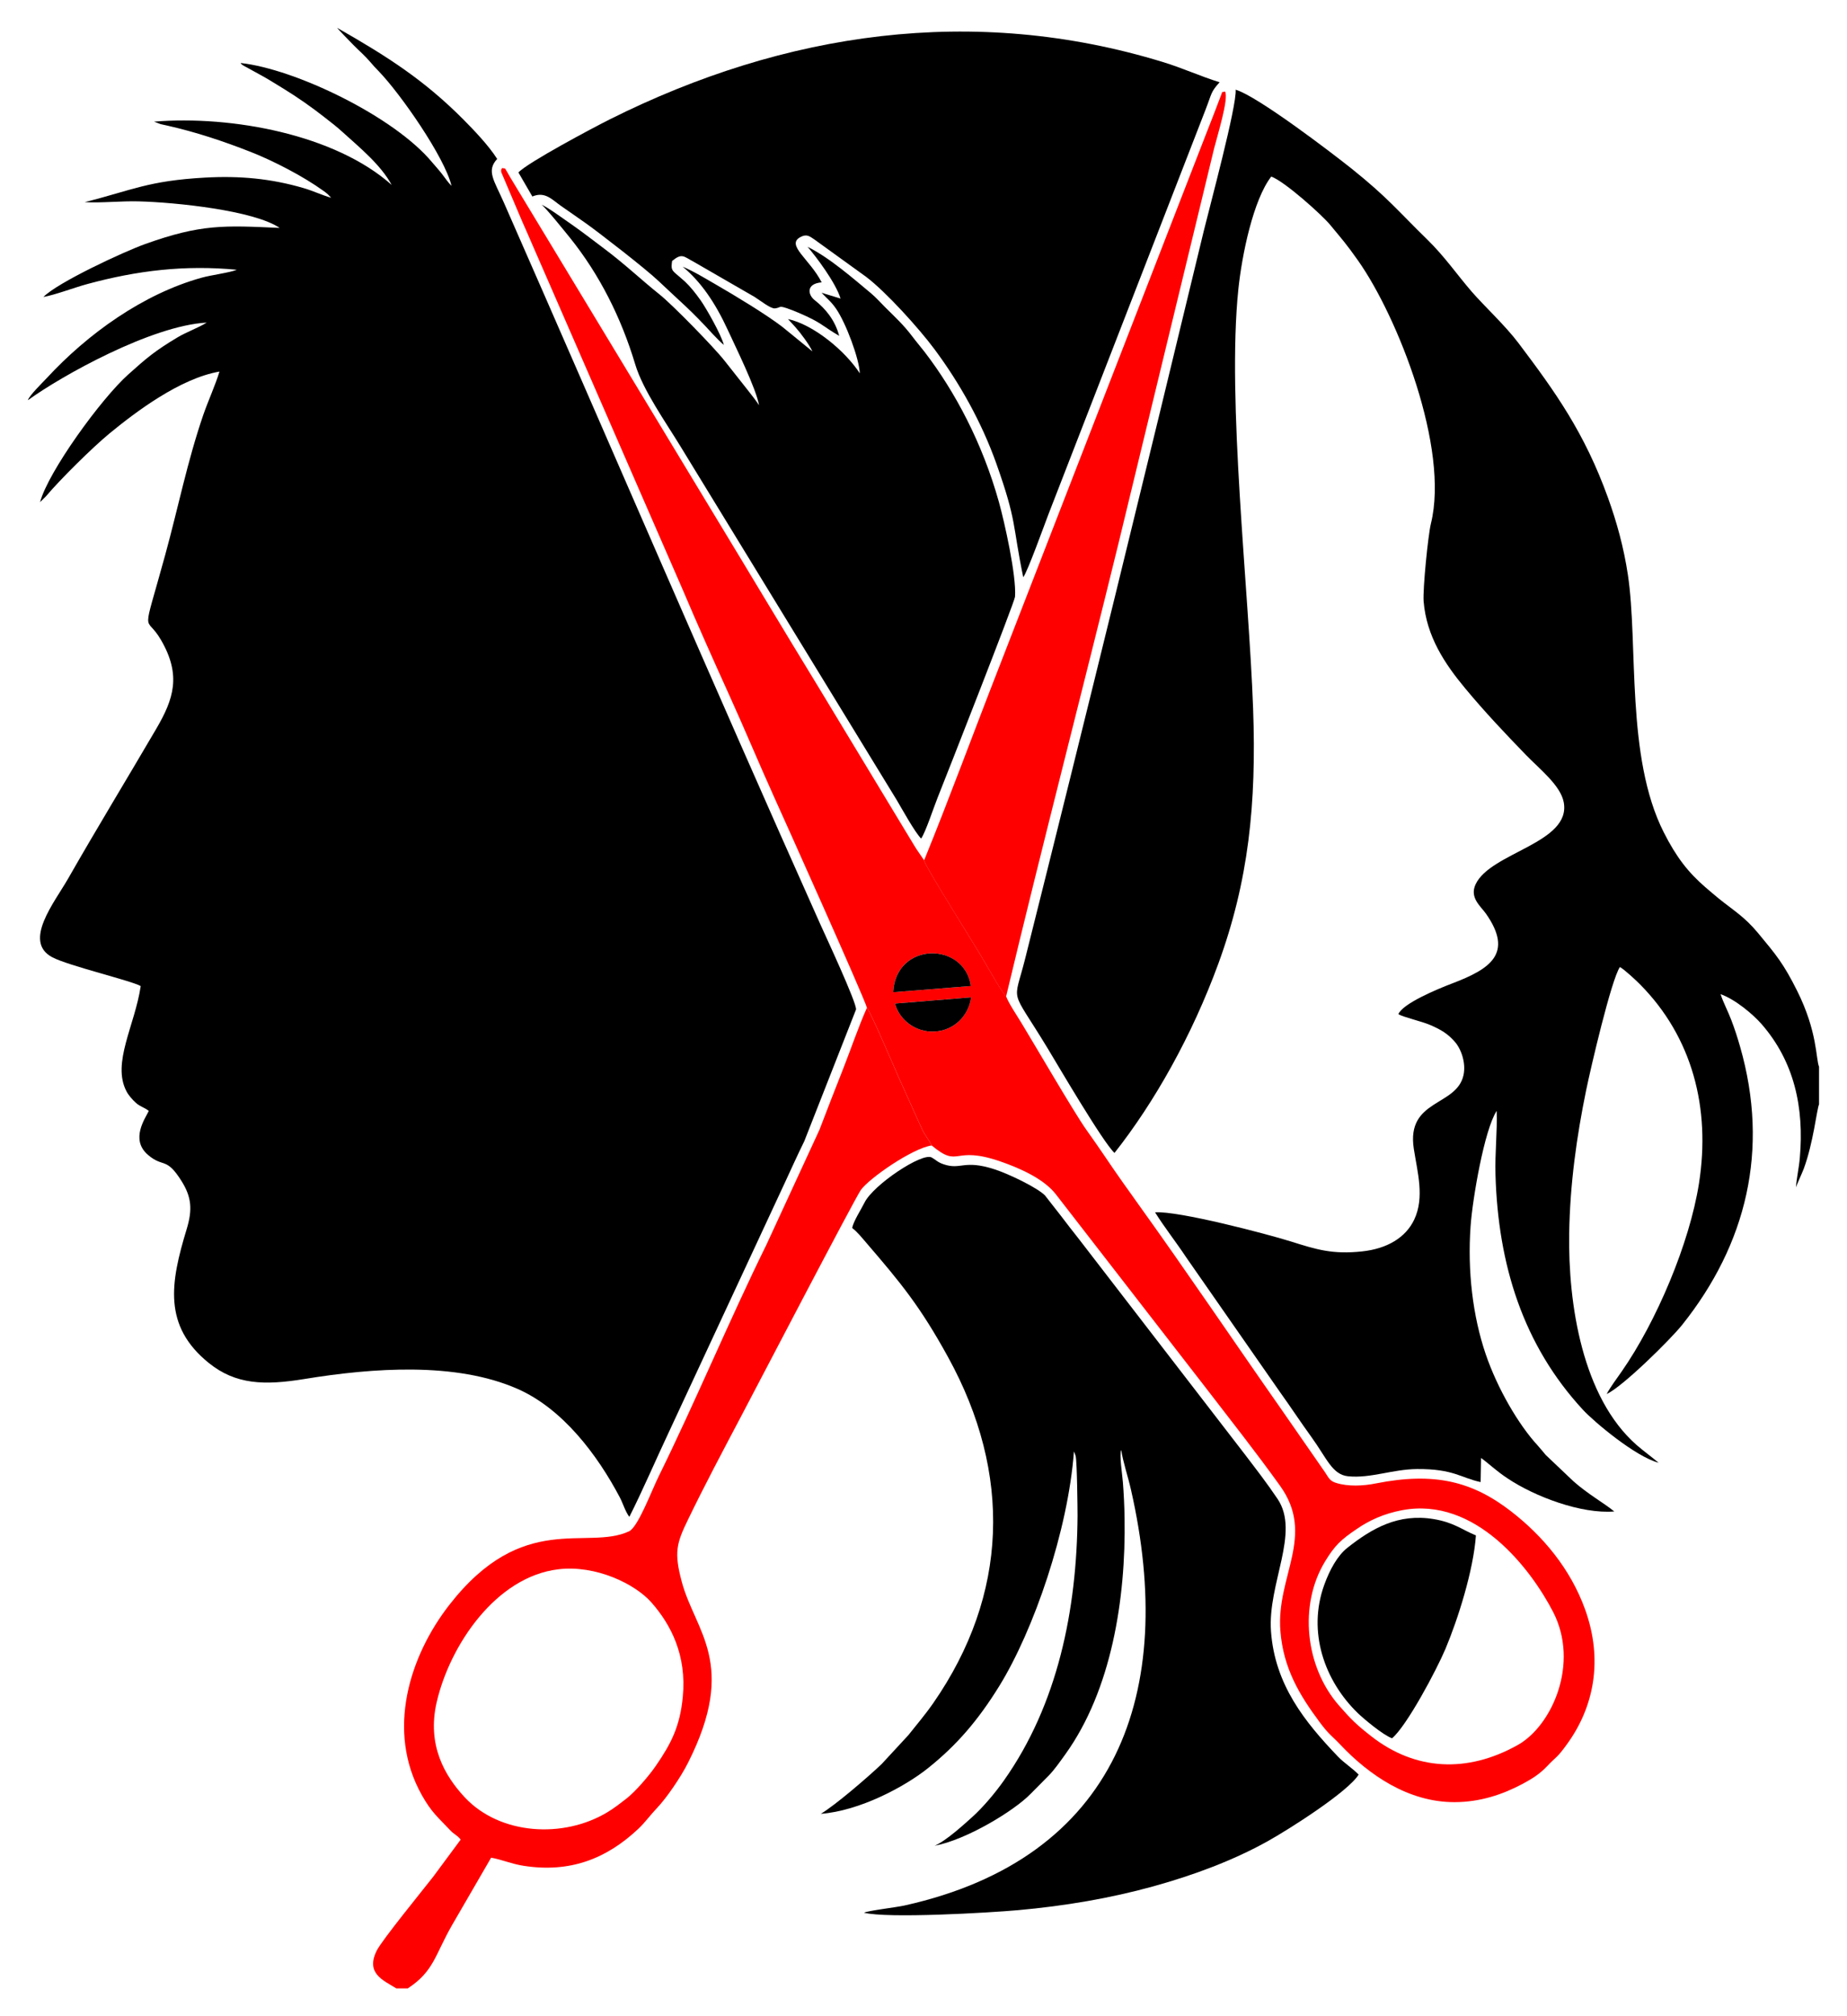
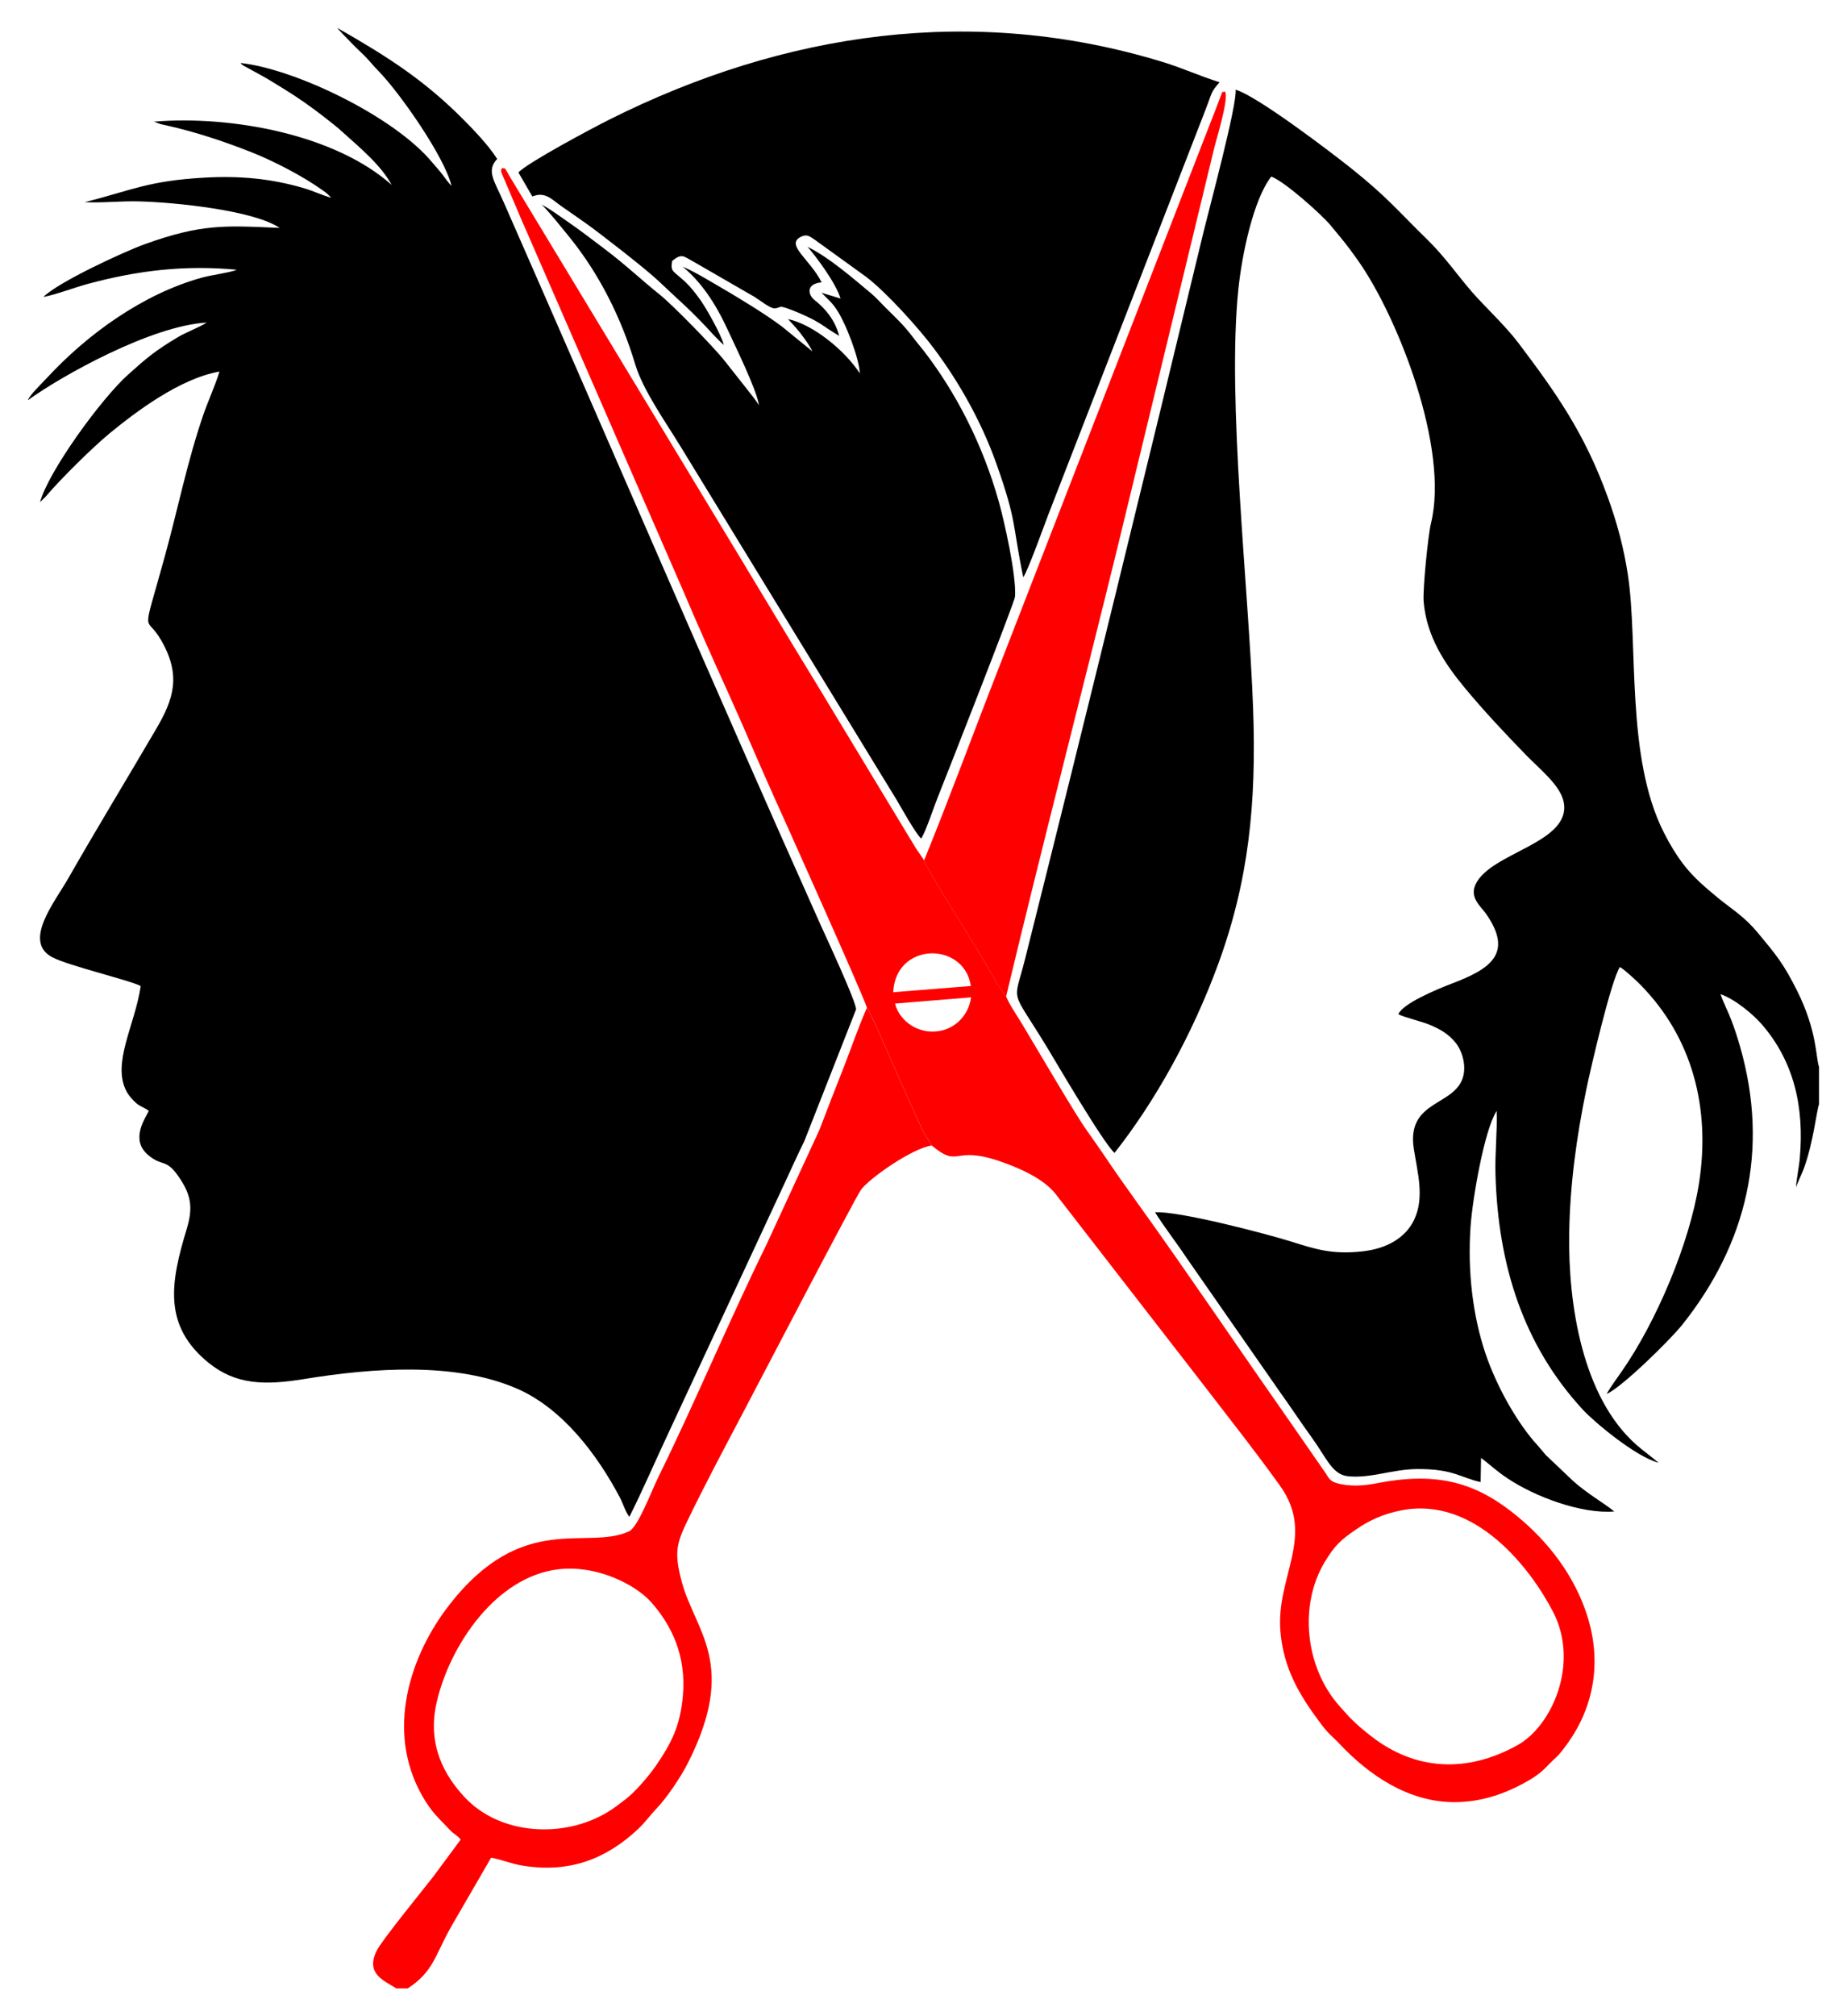
<svg xmlns="http://www.w3.org/2000/svg" version="1.1" id="Layer_1" x="0px" y="0px" viewBox="0 0 220 240" style="enable-background:new 0 0 220 240;" xml:space="preserve">
  <style type="text/css">
	.st0{fill-rule:evenodd;clip-rule:evenodd;}
	.st1{fill-rule:evenodd;clip-rule:evenodd;fill:#FF0000;}
</style>
  <g>
    <path class="st0" d="M40.15,3.31c0.06,0.11,1.62,1.72,1.94,2.04c0.75,0.76,1.35,1.25,2.04,2.06c0.38,0.45,0.5,0.57,0.98,1.07   c2.6,2.69,7.87,10.25,8.67,13.64c-0.4-0.38-0.74-0.91-1.14-1.42c-0.38-0.49-0.78-0.92-1.16-1.37C46.95,13.86,35.13,8.2,28.66,7.5   c0.19,0.22-0.09,0.02,0.37,0.33C29.05,7.84,29.34,8,29.35,8l1.93,1.06c0.93,0.52,1.68,1.01,2.56,1.54   c1.62,0.99,3.32,2.19,4.75,3.31c0.84,0.66,1.46,1.12,2.26,1.85c2.01,1.82,4.51,3.87,5.8,6.25c-6.72-5.99-19.05-8.29-28.3-7.53   l0.76,0.29c0.23,0.06,0.52,0.11,0.77,0.17c3.46,0.78,6.71,1.86,9.97,3.14c2.71,1.06,6.28,2.91,8.65,4.62   c0.22,0.16,0.3,0.21,0.53,0.41l0.42,0.43c-1.11-0.31-2.14-0.82-3.32-1.16c-3.88-1.13-7.58-1.47-11.71-1.24   c-6.8,0.38-8.67,1.5-14.33,2.92c1.93,0.12,4.36-0.15,6.44-0.09c4.35,0.11,13.71,1.07,16.78,3.16c-6.6-0.3-9.34-0.47-16,1.91   c-2.58,0.92-10.46,4.59-12.14,6.31c1.47-0.27,3.58-1.09,5.23-1.54c5.94-1.61,11.59-2.29,17.81-1.7c-0.8,0.34-3.08,0.63-4.21,0.95   c-6.98,1.94-13.57,6.69-18.41,11.92c-0.51,0.55-2.11,2.1-2.27,2.66c4.01-2.91,14.74-8.89,21.3-9.24c-1.05,0.65-2.39,1.11-3.48,1.76   c-2.69,1.61-3.65,2.43-5.86,4.41c-3.25,2.9-9.53,11.57-10.51,15.2l0.7-0.69c1.71-2.03,5.53-5.8,7.54-7.46   c3.1-2.55,8.42-6.58,13.13-7.39c-0.51,1.67-1.33,3.43-1.93,5.16c-1.9,5.54-2.97,10.96-4.53,16.65c-2.85,10.38-2.4,6.87-0.51,10.13   c2.45,4.21,1.52,7.03-0.57,10.6c-3.47,5.93-7.04,11.78-10.48,17.8c-1.61,2.82-5.43,7.49-1.91,9.37c1.91,1.02,9.53,2.82,10.55,3.44   c-0.7,4.69-3.46,9.16-1.7,12.52c0.25,0.48,0.71,1.01,1.14,1.39c0.48,0.44,1.01,0.53,1.52,0.95c-0.4,0.85-2.24,3.38-0.11,5.22   c1.85,1.59,2.16,0.19,4,3.11c1.21,1.92,1.33,3.42,0.62,5.75c-1.93,6.35-2.85,11.51,2.66,15.94c3.19,2.56,6.6,2.67,11.37,1.89   c8.15-1.33,18.04-2.05,25.37,1.17c5.4,2.37,9.53,7.87,12.2,12.93c0.39,0.75,0.65,1.68,1.13,2.31c1.61-3.19,3.11-6.7,4.67-10.01   l13.85-29.76c0.78-1.68,1.53-3.35,2.32-4.95l6.16-15.67c0.12-0.74-3.68-8.87-4.27-10.19C84.88,81.37,72.61,52.75,60.01,24.1   c-1.16-2.64-2.11-3.76-0.79-5.18c-1.03-1.62-2.78-3.44-4.03-4.7C50.51,9.52,46.17,6.74,40.15,3.31z" />
    <path class="st0" d="M216.67,131.45v-4.46c-0.39-0.96-0.17-4.16-2.61-9.05c-1.63-3.25-2.47-4.24-4.66-6.88   c-1.64-1.97-2.92-2.68-4.71-4.13c-0.65-0.53-0.95-0.8-1.54-1.3c-2.04-1.76-3.47-3.57-4.98-6.56c-4.54-8.96-3.02-22.4-4.27-30.65   c-0.49-3.25-1.32-6.26-2.37-9.17c-2.79-7.74-6.28-12.61-10.66-18.41c-1.61-2.13-4.06-4.38-5.57-6.12c-1.74-2.01-3.2-4.16-5.31-6.22   c-3.38-3.29-4.7-4.99-8.98-8.41c-2.37-1.89-11.24-8.66-13.83-9.41c0.17,1.85-3.13,14.07-3.79,16.79   c-6.96,28.87-14.05,57.85-21.28,86.64c-1.4,5.6-1.87,3.19,2.66,10.65c1.08,1.78,6.6,11.22,7.98,12.48   c4.74-6,9.22-13.93,12.37-22.53c3.6-9.85,4.55-19,4.14-30.37c-0.51-14.23-3.13-36.6-1.76-49.88c0.43-4.15,1.78-10.68,3.92-13.44   c1.59,0.56,6.09,4.61,7.02,5.75c1.42,1.72,1.89,2.22,3.33,4.26c4.74,6.73,10.88,22.33,8.67,31.29c-0.34,1.37-0.98,7.81-0.87,9.26   c0.34,4.19,2.53,7.45,4.96,10.37c2.37,2.85,4.68,5.28,7.24,7.93c1.62,1.67,4.12,3.62,4.49,5.62c0.91,4.87-8.73,5.96-10.5,9.77   c-0.74,1.58,0.59,2.59,1.22,3.47c3.38,4.8,0.43,6.63-3.97,8.31c-1.87,0.71-5.95,2.42-6.45,3.68c0.67,0.37,2.79,0.85,3.79,1.28   c1.33,0.57,2.12,1.07,2.92,1.98c0.76,0.85,1.37,2.53,1.05,3.99c-0.82,3.76-6.83,2.83-5.92,8.76c0.43,2.8,1.31,5.79,0.04,8.46   c-1.01,2.11-3.2,3.44-6.18,3.76c-3.56,0.39-5.51-0.24-8.5-1.18c-2.84-0.89-13.38-3.66-16.18-3.47c1.11,1.78,2.47,3.49,3.71,5.36   l11.16,16.02c1.32,1.84,2.45,3.57,3.77,5.39c1.84,2.55,2.47,4.46,4.36,4.65c2.68,0.27,5.3-0.84,8.21-0.86   c4.35-0.03,5.21,1.05,7.57,1.55l0.05-2.87c1.03,0.75,1.7,1.46,3.17,2.44c3.22,2.15,8.75,4.25,12.7,3.93   c-1.23-1.01-3.11-2.04-4.85-3.58l-3.32-3.15c-0.36-0.42-0.56-0.69-0.94-1.11c-2.3-2.49-4.8-6.78-6.2-10.87   c-1.56-4.57-2.18-9.94-1.81-15.2c0.23-3.31,1.65-11.56,3.11-13.77c0.09,2.39-0.22,5.05-0.14,7.6c0.31,10.71,3.29,20.27,10.42,27.98   c1.32,1.43,6.27,5.59,9.01,6.3c-0.89-0.74-1.8-1.4-2.62-2.11c-6.46-5.67-8.17-16.76-8.03-25.21c0.09-5.82,0.89-11.54,2.02-17.03   c0.53-2.58,2.99-13.15,4.02-14.66c0.57,0.32,1.98,1.64,2.44,2.11c6.16,6.24,8.39,14.65,6.98,23.64c-1.12,7.14-5.07,16.46-9.21,22.4   c-0.6,0.86-1.3,1.79-1.79,2.68c1.87-0.84,7.58-6.46,9.01-8.25c7.63-9.57,10.41-20.8,6.89-33.08c-0.33-1.15-0.65-2.14-1.06-3.21   c-0.38-1.01-0.96-2.09-1.27-3.06c1.8,0.64,3.92,2.46,4.88,3.56c3.89,4.46,5.09,9.92,4.56,15.93c-0.1,1.19-0.4,2.49-0.46,3.53   c0.06-0.28,0.73-1.7,0.93-2.24C216,136.01,216.39,132.11,216.67,131.45z" />
-     <path class="st0" d="M159.39,209.12c-3.97-4.14-7.54-8.57-8-14.94c-0.41-5.69,3.5-11.73,0.78-15.76c-1.27-1.89-2.52-3.49-3.88-5.28   l-19.88-25.78c-0.71-0.88-1.31-1.68-2-2.58l-1.94-2.48c-0.93-0.94-4.37-2.59-6.04-3.12c-3.67-1.18-3.95,0.12-6.04-0.59   c-0.75-0.26-0.88-0.51-1.42-0.81c-1.13-0.62-6.96,3.26-8,5.38c-0.43,0.87-1.27,2.12-1.47,3.01c0.65,0.5,1.16,1.16,1.69,1.77   c4.13,4.8,6.42,7.57,9.75,13.63c7.62,13.85,7.18,28.25-1.77,41.15c-0.98,1.41-1.96,2.54-2.97,3.82l-3.19,3.45   c-1.65,1.57-5.5,4.88-7.24,5.92c4.63-0.35,10.01-3.23,12.77-5.44c3.39-2.71,5.95-5.66,8.51-9.81c4.09-6.64,8.17-18.46,8.87-27.88   c0.02,0.04,0.05,0.09,0.06,0.13l0.14,0.39c0.18,0.74,0.23,6.47,0.23,7.13c-0.08,11.23-2.37,22.46-8.77,31.51   c-1.07,1.52-2.53,3.23-3.74,4.32c-0.98,0.88-3.11,2.84-4.51,3.45c3.79-0.71,9.47-4.16,11.42-6.17c0.75-0.77,1.38-1.37,2.2-2.22   c0.65-0.67,1.29-1.59,1.94-2.49c5.51-7.66,7.22-18.54,7.06-28.09c-0.02-1.43-0.09-2.9-0.2-4.3c-0.07-0.95-0.45-3.28-0.2-3.84   c0.21,1.4,0.83,3.24,1.17,4.76c5.48,24.11-1.62,43.82-26.97,49.46c-1.03,0.23-4.27,0.6-4.84,0.86c2.82,0.71,14.84,0.01,18.33-0.3   c5.58-0.5,10.97-1.41,16.14-2.84c4.85-1.34,9.56-3.11,13.6-5.36c2.55-1.42,9.57-5.87,10.85-7.94   C161.04,210.44,160.06,209.82,159.39,209.12z" />
    <path class="st0" d="M121.88,68.71c0.5-0.62,2.52-6.24,2.99-7.46l18.7-48.13c0.8-2.05,0.61-2.12,1.7-3.33   c-2.19-0.67-4.43-1.7-6.77-2.41c-22.52-6.89-45.03-3.59-65.87,6.83c-1.9,0.95-9.78,5.13-10.88,6.32l1.66,2.86   c1.53-0.64,2.34,0.38,3.45,1.15c0.99,0.69,1.98,1.37,2.98,2.08c1.45,1.03,7.04,5.34,8.63,6.86c2.66,2.53,3.7,3.3,6.47,6.33   c0.3,0.33,1.01,1.04,1.28,1.25c-0.32-1.24-2.09-4.35-2.76-5.3c-0.59-0.83-1.2-1.61-1.87-2.24c-0.35-0.32-0.73-0.63-1.1-0.95   c-0.51-0.45-0.56-0.62-0.43-1.51c1.19-0.96,1.34-0.55,2.6,0.12l7.21,4.16c0.73,0.46,1.93,1.43,2.44,1.37   c0.74-0.09,0.39-0.36,1.41-0.02c0.45,0.15,0.95,0.35,1.37,0.53c2.82,1.2,2.73,1.51,4.87,2.76c-0.5-1.86-1.61-3.22-2.91-4.24   c-0.84-0.65-1.06-1.97,0.82-2.13c-1.42-2.78-4.32-4.46-2.51-5.4c0.74-0.39,1.08-0.08,1.65,0.3l6.15,4.44   c2.36,1.78,6.29,6.12,8.14,8.61c2.95,3.96,5.6,8.63,7.38,13.63C121.16,62.2,120.56,62.31,121.88,68.71z" />
    <path class="st1" d="M167,179.77c8.74-1.65,15.33,6.95,18,12.12c3.15,6.12-0.12,13.53-4.22,15.83c-6.04,3.38-12.2,3.03-17.39-1   c-1.84-1.43-2.47-2.07-3.89-3.69c-4.05-4.61-4.82-11.99-1.67-17.16c1.17-1.92,1.88-2.58,3.74-3.84   C163.06,180.99,164.83,180.18,167,179.77L167,179.77z M115.67,118.72c-0.31,2.21-2.03,3.96-4.36,4.07c-2.35,0.12-4.25-1.5-4.7-3.33   L115.67,118.72L115.67,118.72z M106.39,118.11c0.3-6.04,8.48-6.04,9.25-0.74L106.39,118.11L106.39,118.11z M103.26,119.96   c0.44,0.5,3.22,7,3.74,8.19l2.8,6.21c0.38,0.81,0.9,1.41,1.17,1.99c3.43,2.84,2.4-0.13,8.32,1.95c2.19,0.77,5,2,6.44,3.82   l17.94,23.14c2.94,3.82,5.91,7.58,8.79,11.59c4.29,5.96-0.48,10.79,0.05,17.31c0.36,4.45,2.28,7.62,4.67,10.83   c1.17,1.57,1.43,1.59,2.42,2.64c3.48,3.69,8.17,6.89,13.63,6.89c3.08,0,5.77-0.92,8.1-2.16c1.16-0.62,2.06-1.18,2.94-2.11   c1.14-1.21,1.14-0.91,2.4-2.66c3.14-4.33,4.34-9.93,2.12-16.05c-1.73-4.77-4.99-8.7-8.86-11.68c-4.57-3.51-9.06-4.66-16.04-3.28   c-1.49,0.3-3.3,0.4-4.78-0.07c-0.74-0.24-0.85-0.61-1.28-1.25l-5.18-7.46c-5.52-7.87-11.32-16.47-16.88-24.2   c-1.47-2.05-2.82-3.94-4.23-6.04c-0.71-1.05-1.39-2.01-2.14-3.07c-1.39-1.95-6.01-9.88-7.71-12.68c-0.54-0.9-1.54-2.36-1.86-3.23   c-0.46-0.41-2.1-3.31-2.54-4.06c-0.83-1.42-1.64-2.69-2.45-4.03c-0.67-1.11-4.68-7.49-4.78-8.1l-0.93-1.36   c-0.27-0.45-0.5-0.82-0.78-1.28L97.47,81.76c-4.23-6.91-8.29-13.72-12.51-20.67L60.78,21.12c-0.83-1.39-0.43-0.97-0.97-1.12   c-0.14,0.29-0.12,0.04-0.11,0.48l2.49,5.86c0.93,2.08,1.8,4.16,2.74,6.27l16.36,37.52c1.76,4.15,3.66,8.4,5.52,12.5   c1.87,4.11,3.6,8.28,5.46,12.39C92.98,96.57,102.99,118.85,103.26,119.96z" />
    <path class="st0" d="M64.49,24.37c0.37,0.16,2.94,3.37,3.43,3.97c3.46,4.31,6.06,9.43,7.74,15.02c0.92,3.08,3.66,6.93,5.39,9.77   l25.79,42.15c0.66,1.12,2.14,3.8,2.88,4.54c0.54-0.79,1.5-3.72,1.95-4.84c1.22-3.05,9.18-23.31,9.23-23.94   c0.19-2.49-1.26-8.93-1.92-11.29c-1.96-7-5.21-13.12-8.85-17.86c-0.48-0.62-0.99-1.21-1.47-1.85c-1.05-1.39-2.05-2.3-3.2-3.44   c-0.49-0.49-1.13-1.2-1.67-1.65c-2.01-1.67-4.97-4.28-7.6-5.57c0.98,1.12,3.36,4.27,3.93,6.16l-2.26-0.69   c0.62,0.67,1.15,1.05,1.74,1.92c1.16,1.68,2.76,5.97,2.81,7.67c-1.76-2.71-5.54-5.81-8.55-6.46l0.88,0.96   c0.65,0.73,1.65,2.08,2.03,2.89l-3.58-2.92c-1.96-1.5-5.62-3.71-7.82-4.98c-1.23-0.71-2.76-1.65-4.05-2.18   c2.17,1.79,3.88,4.3,5.36,7.51c0.89,1.94,3.4,7.01,3.73,8.98c-0.34-0.54-0.88-1.2-1.31-1.76l-2.79-3.53   c-1.21-1.55-6.17-6.64-7.75-7.9c-2.28-1.82-4.09-3.59-6.84-5.64c-1.24-0.93-2.33-1.78-3.63-2.69   C67.37,26.24,65.2,24.62,64.49,24.37z" />
    <path class="st1" d="M66.52,186.8c4.44-0.53,9.12,1.73,11.08,3.96c2.33,2.65,4.2,6.28,3.73,11.21c-0.33,3.5-1.37,5.55-3.18,8.18   c-0.86,1.26-2.51,3.17-3.59,3.99c-0.73,0.56-1.34,1.05-2.21,1.58c-5.24,3.16-12.8,2.71-16.99-1.77c-2.38-2.55-4.52-6.21-3.35-11.31   C53.57,195.87,59.06,187.68,66.52,186.8L66.52,186.8z M47.21,236.69h1.36c3.12-2.04,3.22-3.95,5.28-7.54l4.65-8.02   c1.29,0.23,2.44,0.75,3.88,0.97c5.5,0.85,9.83-0.81,13.66-4.41c0.78-0.73,1.44-1.66,2.17-2.42c1.14-1.18,2.86-3.68,3.74-5.43   c5.99-11.85,0.82-15.65-0.75-21.58c-0.92-3.45-0.63-4.53,0.74-7.35c2.01-4.15,4.12-8.12,6.28-12.21   c1.6-3.03,13.64-26.12,14.33-27.07c1-1.37,6.06-4.92,8.42-5.28c-0.27-0.58-0.79-1.18-1.17-1.99l-2.8-6.21   c-0.52-1.2-3.3-7.69-3.74-8.19c-1.02,2.29-1.9,4.9-2.82,7.24c-0.97,2.44-1.88,4.8-2.83,7.28l-6.34,13.73   c-4.25,8.61-8.55,18.89-12.8,27.5c-0.86,1.74-2.47,6.07-3.54,6.57c-5.03,2.34-12.63-2.51-21.41,8.76   c-4.71,6.04-7.59,14.98-3.27,22.65c1.16,2.07,1.93,2.64,3.39,4.19c0.48,0.51,0.81,0.55,1.23,1.1l-3.28,4.43   c-1.23,1.58-6.07,7.5-6.71,8.77C43.52,234.9,45.62,235.71,47.21,236.69z" />
    <path class="st1" d="M110.07,102.42c0.1,0.61,4.1,6.99,4.78,8.1c0.81,1.34,1.62,2.61,2.45,4.03c0.44,0.75,2.07,3.65,2.54,4.06   c4.28-17.9,8.95-35.84,13.35-53.78l9.8-40.44c0.55-2.26,1.09-4.51,1.63-6.74c0.28-1.15,1.82-6.07,1.28-6.76   c-0.54,0.2-0.19-0.18-0.51,0.58l-0.83,2.17c-0.37,0.96-0.73,1.87-1.11,2.84l-24.49,63.04C115.97,87.16,113.14,94.89,110.07,102.42z   " />
-     <path class="st0" d="M165.81,206.92c1.77-1.49,5.31-8.15,6.36-10.64c1.48-3.52,3.33-9.31,3.63-13.51   c-1.72-0.71-2.63-1.54-5.01-1.94c-4.24-0.71-7.38,1.1-10.32,3.43c-1.16,0.92-2.08,2.59-2.73,4.38c-2.04,5.62,0.03,11.45,4,15.29   C162.45,204.61,164.7,206.51,165.81,206.92z" />
-     <path class="st0" d="M106.39,118.11l9.25-0.74C114.88,112.07,106.7,112.07,106.39,118.11z" />
-     <path class="st0" d="M106.61,119.46c0.46,1.83,2.35,3.45,4.7,3.33c2.33-0.12,4.06-1.86,4.36-4.07L106.61,119.46z" />
  </g>
</svg>